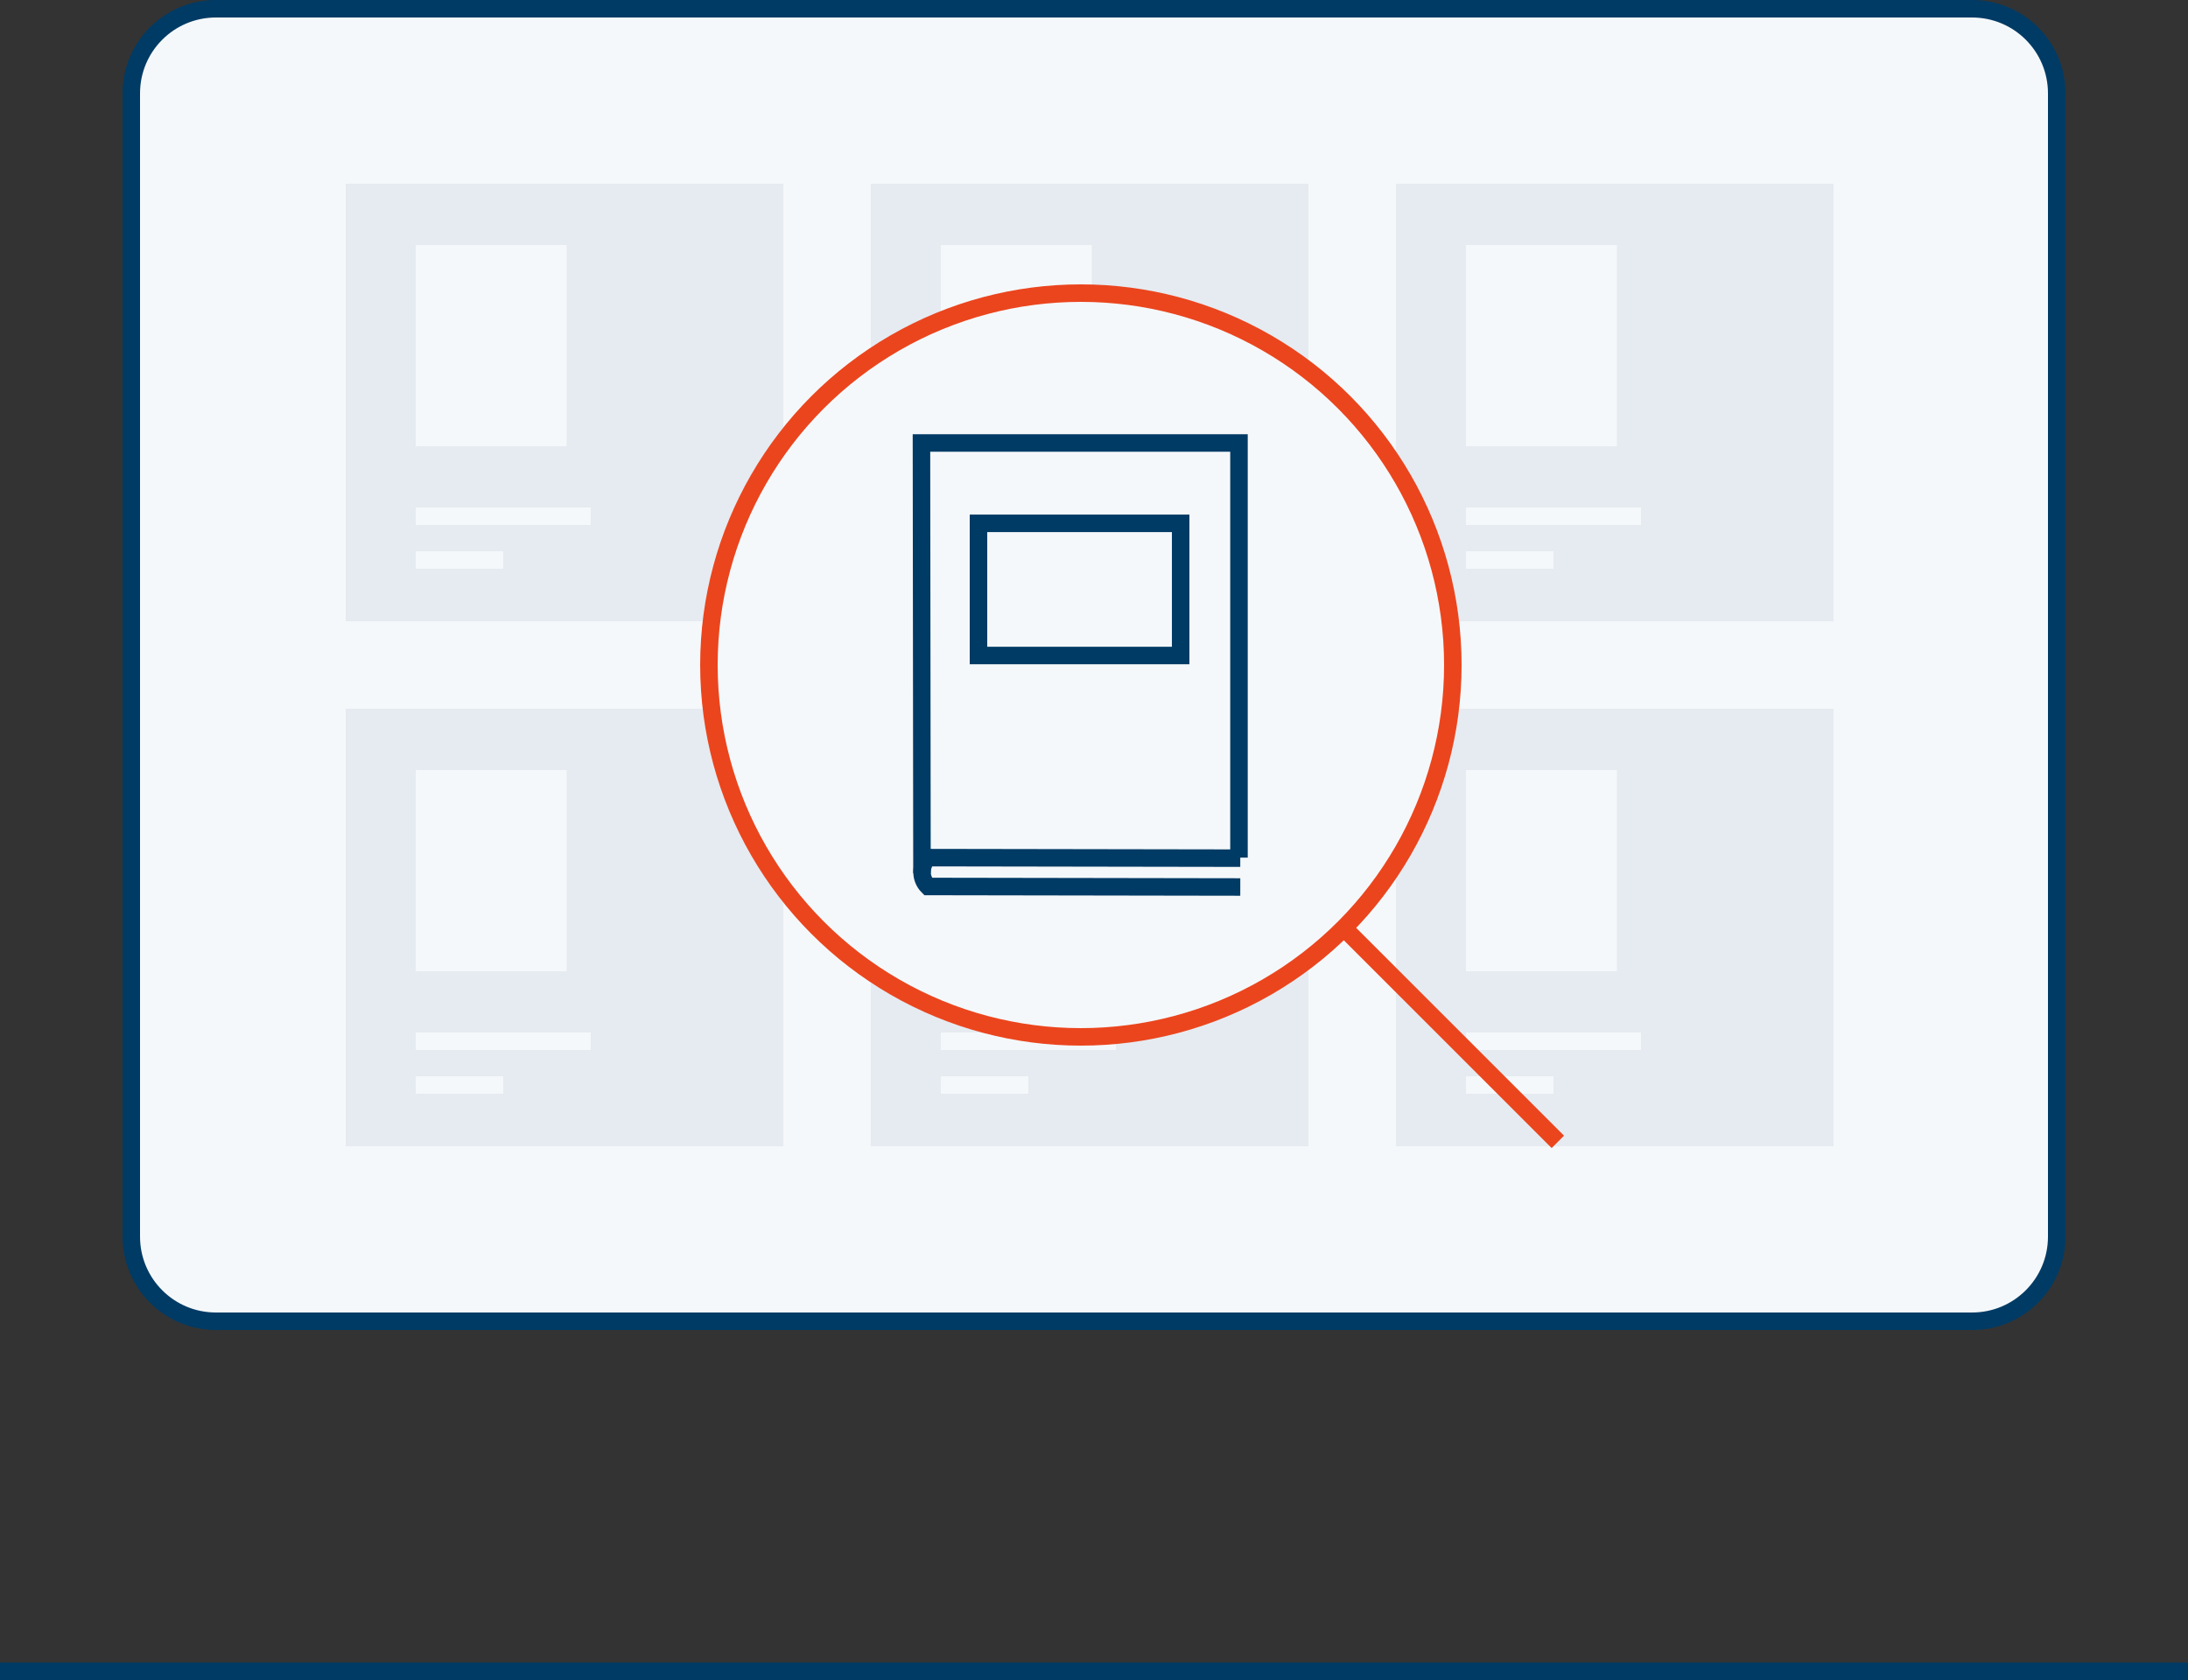
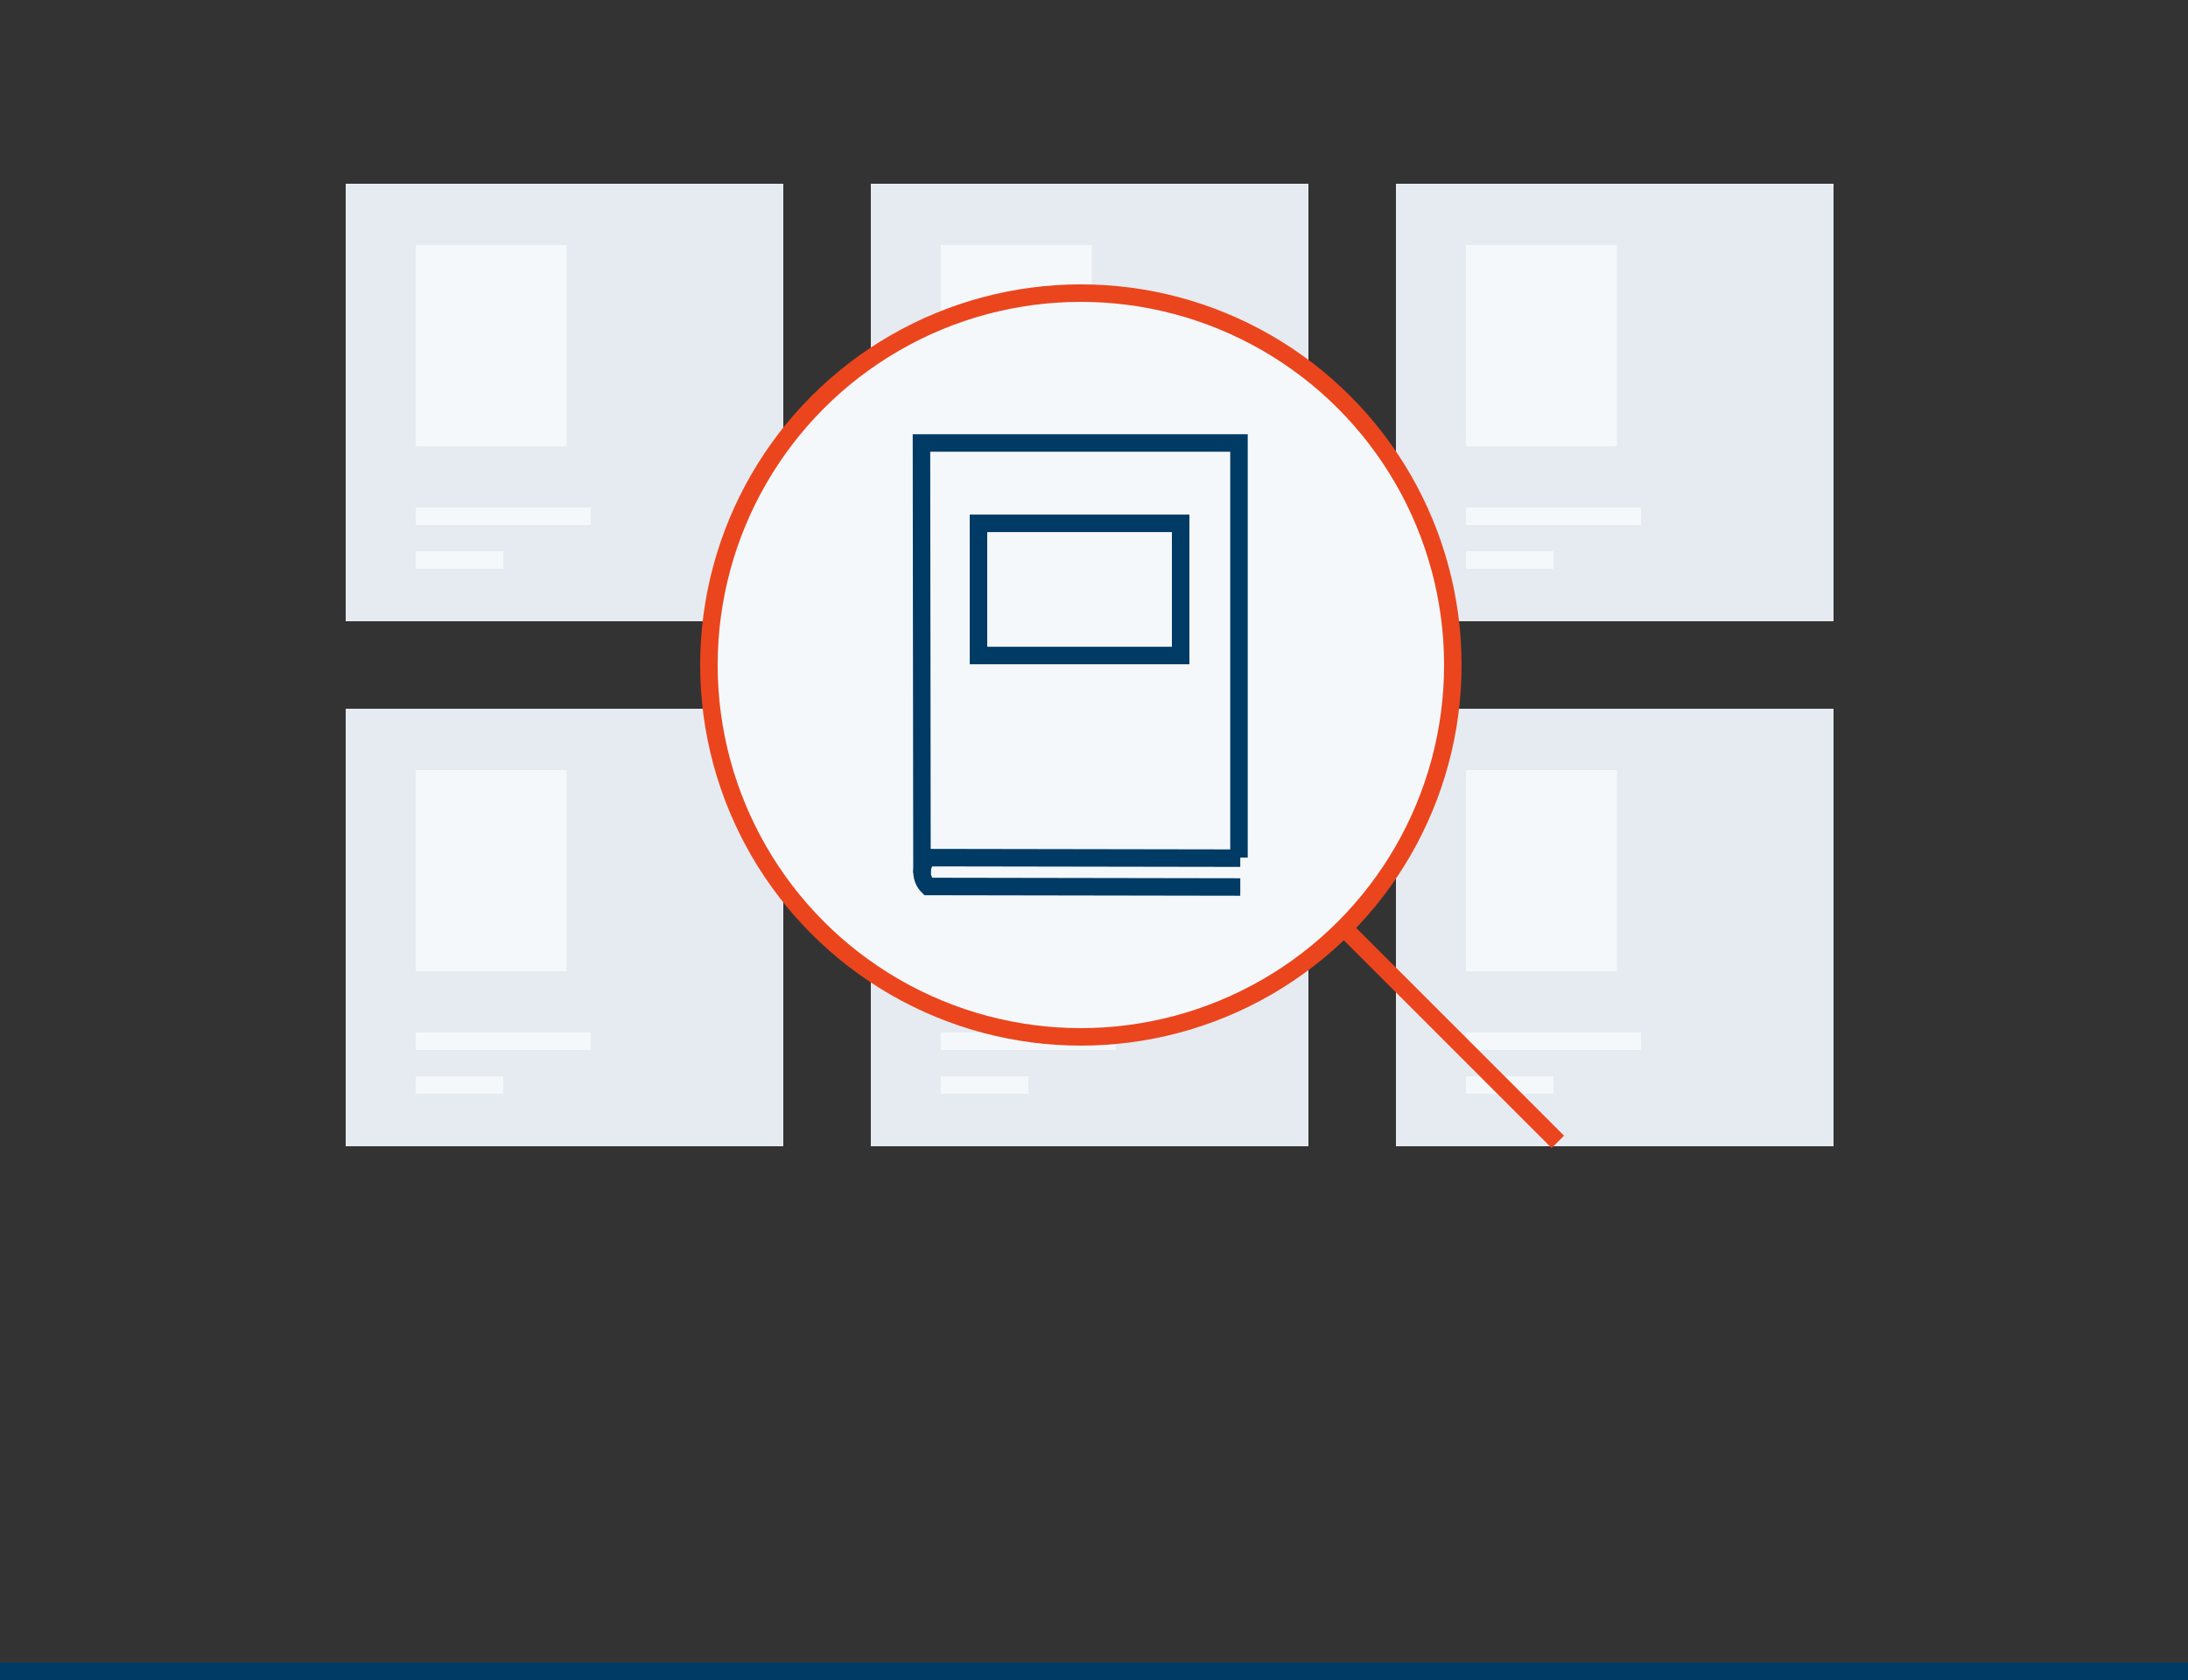
<svg xmlns="http://www.w3.org/2000/svg" version="1.1" id="bucher-iconset" x="0px" y="0px" viewBox="0 0 250 192" style="enable-background:new 0 0 250 192;" xml:space="preserve">
  <rect x="0" y="0" width="250" height="192" fill="#333333" stroke="none" />
  <style type="text/css">
	.st0{fill:#F5F8FA;stroke:#003B65;stroke-width:2;stroke-miterlimit:10;}
	.st1{fill:none;stroke:#003B65;stroke-width:2;stroke-miterlimit:10;}
	.st2{fill:#E5EBF0;}
	.st3{fill:#F5F8FA;}
	.st4{fill:#003B65;}
	.st5{fill:#F5F8FA;stroke:#EB451E;stroke-width:2;stroke-miterlimit:10;}
	.st6{fill:none;stroke:#EB451E;stroke-width:2;stroke-miterlimit:10;}
</style>
  <g id="zentralkatalog">
-     <path class="st0" d="M225.333,151H24.667C19.328,151,15,146.672,15,141.333V10.667   C15,5.328,19.328,1,24.667,1h200.666C230.672,1,235,5.328,235,10.667v130.666   C235,146.672,230.672,151,225.333,151z" />
    <g>
      <line class="st1" x1="250" y1="191" x2="0" y2="191" />
    </g>
    <rect x="39.5" y="21" class="st2" width="50" height="50" />
    <rect x="47.5" y="28" class="st3" width="17.25" height="23" />
    <rect x="47.5" y="58" class="st3" width="20" height="2" />
    <rect x="47.5" y="63" class="st3" width="10" height="2" />
    <rect x="99.5" y="21" class="st2" width="50" height="50" />
    <rect x="107.5" y="28" class="st3" width="17.25" height="23" />
    <rect x="107.5" y="58" class="st4" width="20" height="2" />
    <rect x="107.5" y="63" class="st4" width="10" height="2" />
    <rect x="159.5" y="21" class="st2" width="50" height="50" />
    <rect x="167.5" y="28" class="st3" width="17.25" height="23" />
    <rect x="167.5" y="58" class="st3" width="20" height="2" />
    <rect x="167.5" y="63" class="st3" width="10" height="2" />
    <rect x="39.5" y="81" class="st2" width="50" height="50" />
    <rect x="47.5" y="88" class="st3" width="17.25" height="23" />
    <rect x="47.5" y="118" class="st3" width="20" height="2" />
    <rect x="47.5" y="123" class="st3" width="10" height="2" />
    <rect x="99.5" y="81" class="st2" width="50" height="50" />
    <rect x="107.5" y="88" class="st3" width="17.25" height="23" />
    <rect x="107.5" y="118" class="st3" width="20" height="2" />
    <rect x="107.5" y="123" class="st3" width="10" height="2" />
    <rect x="159.5" y="81" class="st2" width="50" height="50" />
    <rect x="167.5" y="88" class="st3" width="17.25" height="23" />
    <rect x="167.5" y="118" class="st3" width="20" height="2" />
    <rect x="167.5" y="123" class="st3" width="10" height="2" />
    <circle class="st5" cx="123.5" cy="76" r="42.5" />
    <line class="st6" x1="153" y1="105.5" x2="178" y2="130.5" />
    <rect x="108.75" y="57" class="st3" width="18.75" height="14" />
    <polyline class="st1" points="105.345,99.793 105.286,50.629 141.566,50.629 141.566,98.016  " />
    <path class="st1" d="M141.714,98.075l-35.679-0.059c-0.91,0.91-0.91,2.386,0,3.296   l35.679,0.059" />
    <rect x="111.801" y="59.81" class="st1" width="23.101" height="15.105" />
  </g>
</svg>